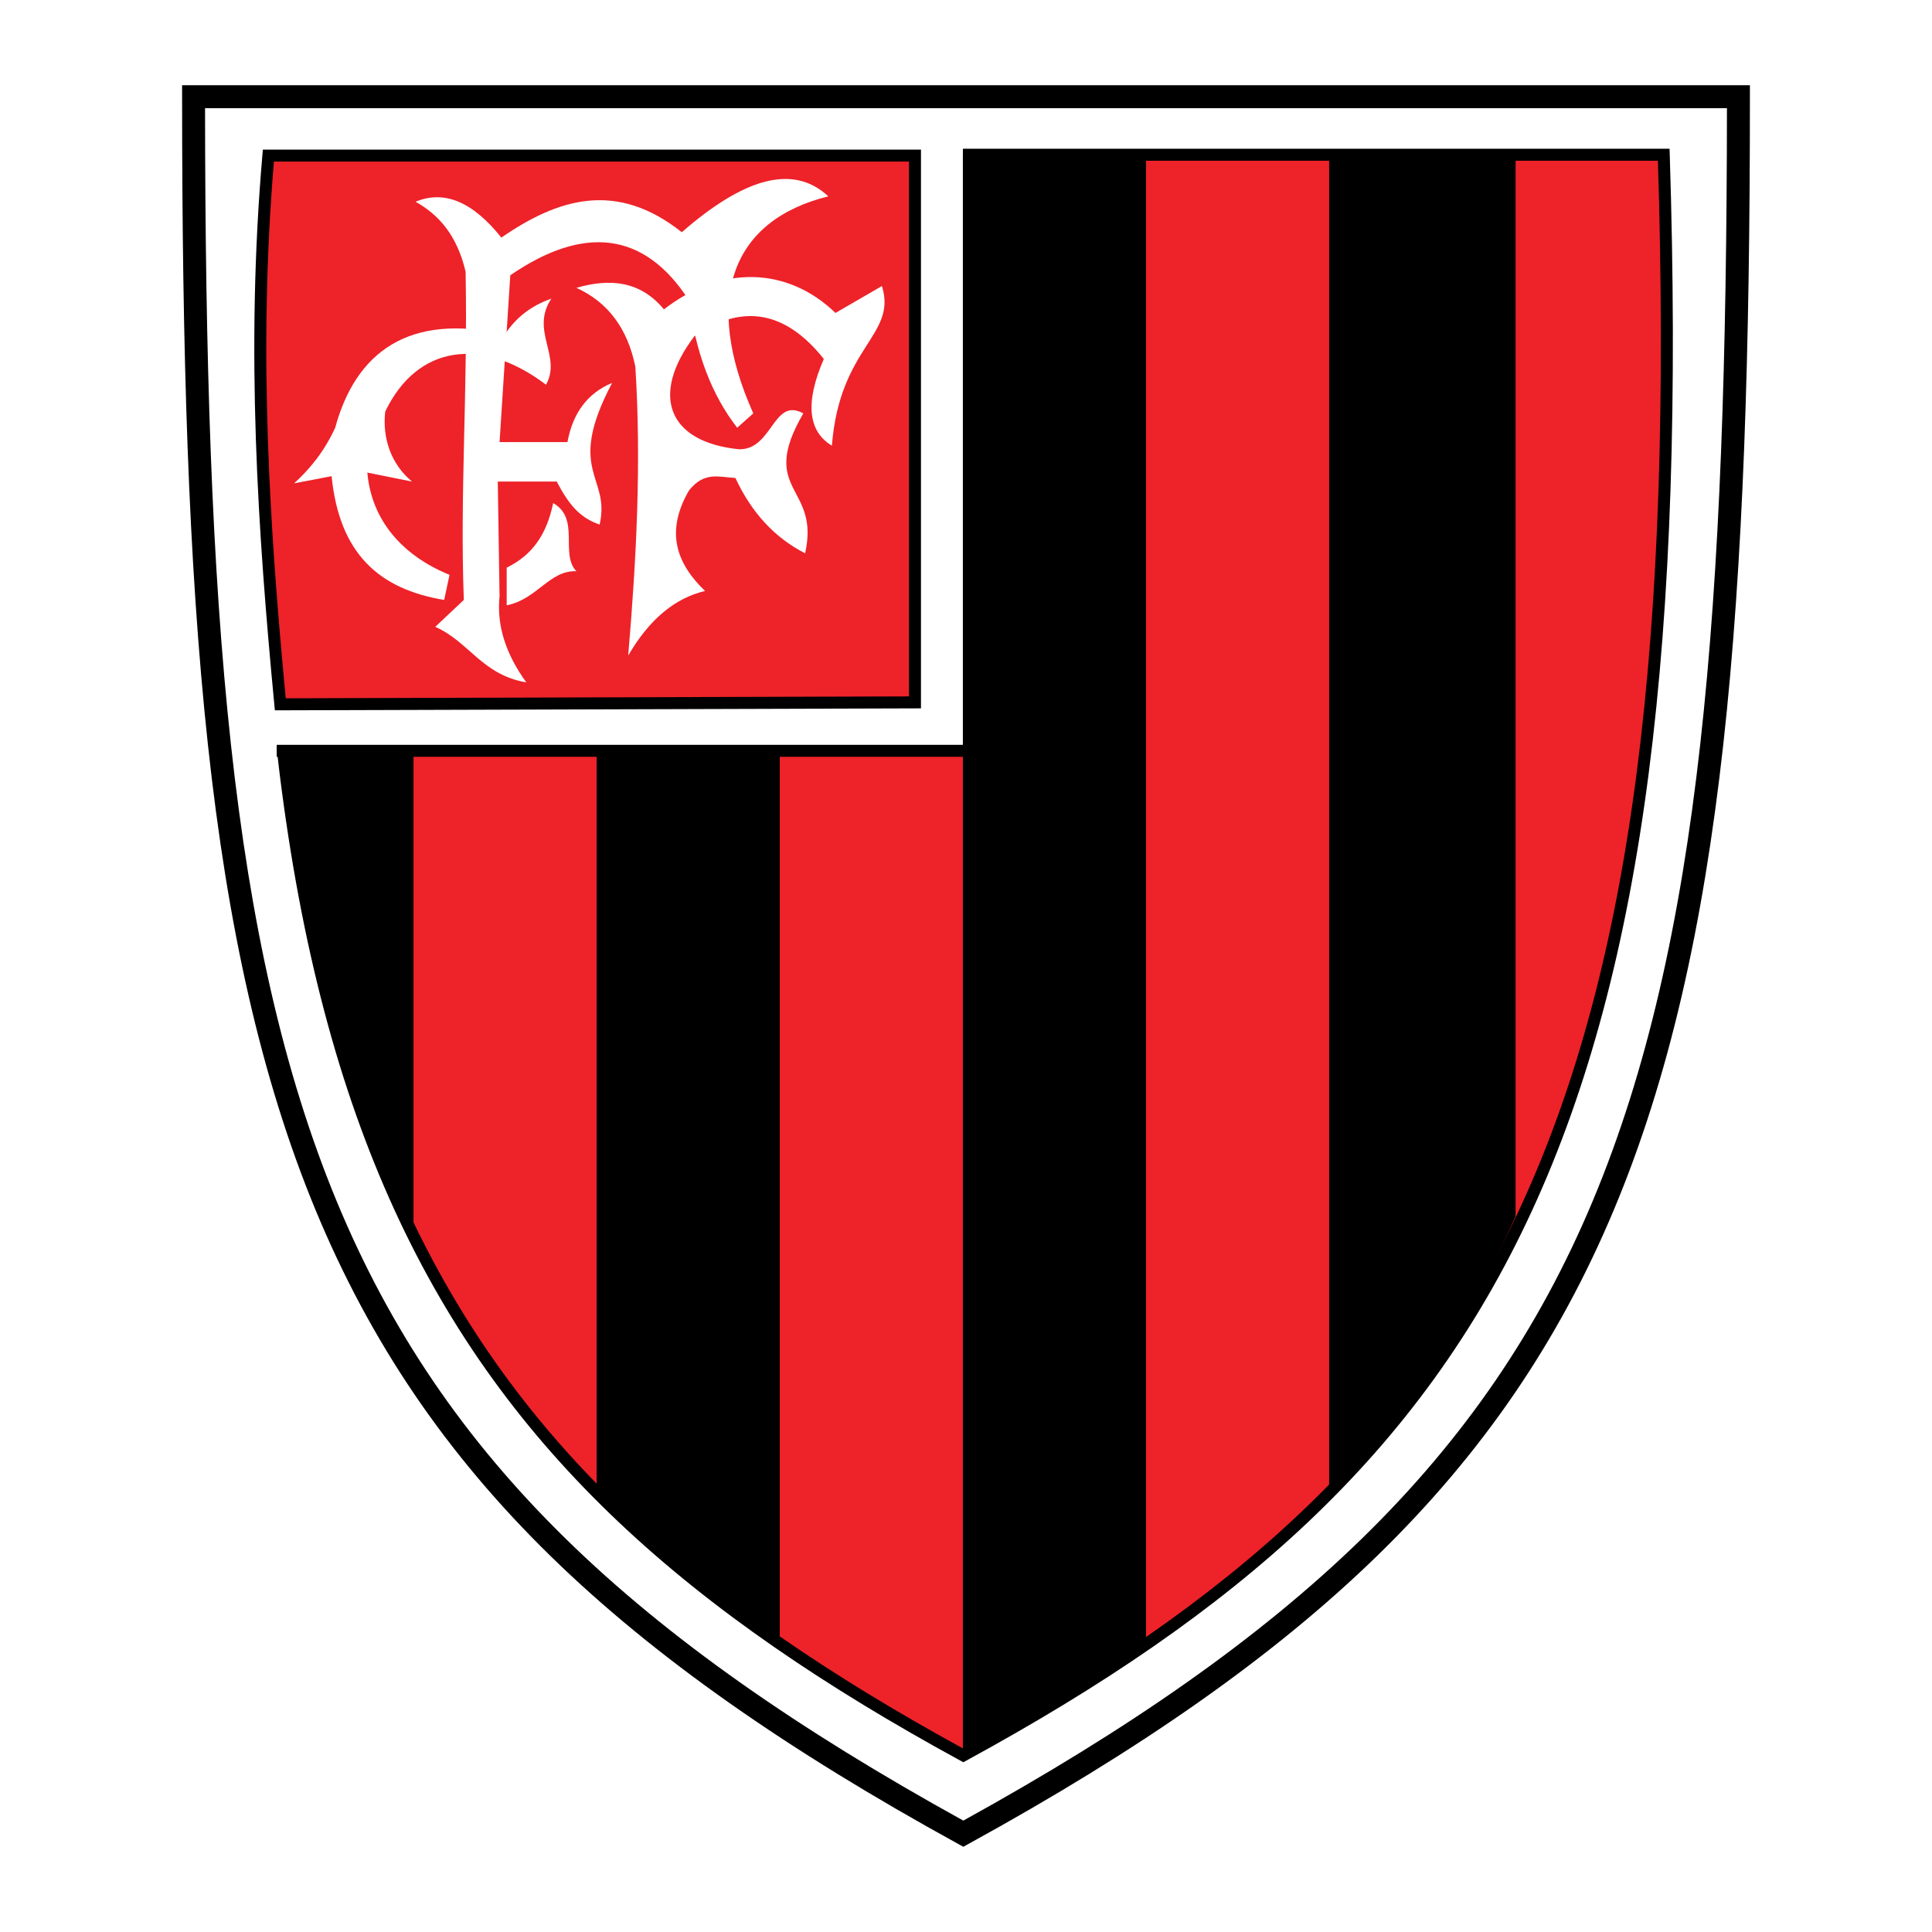
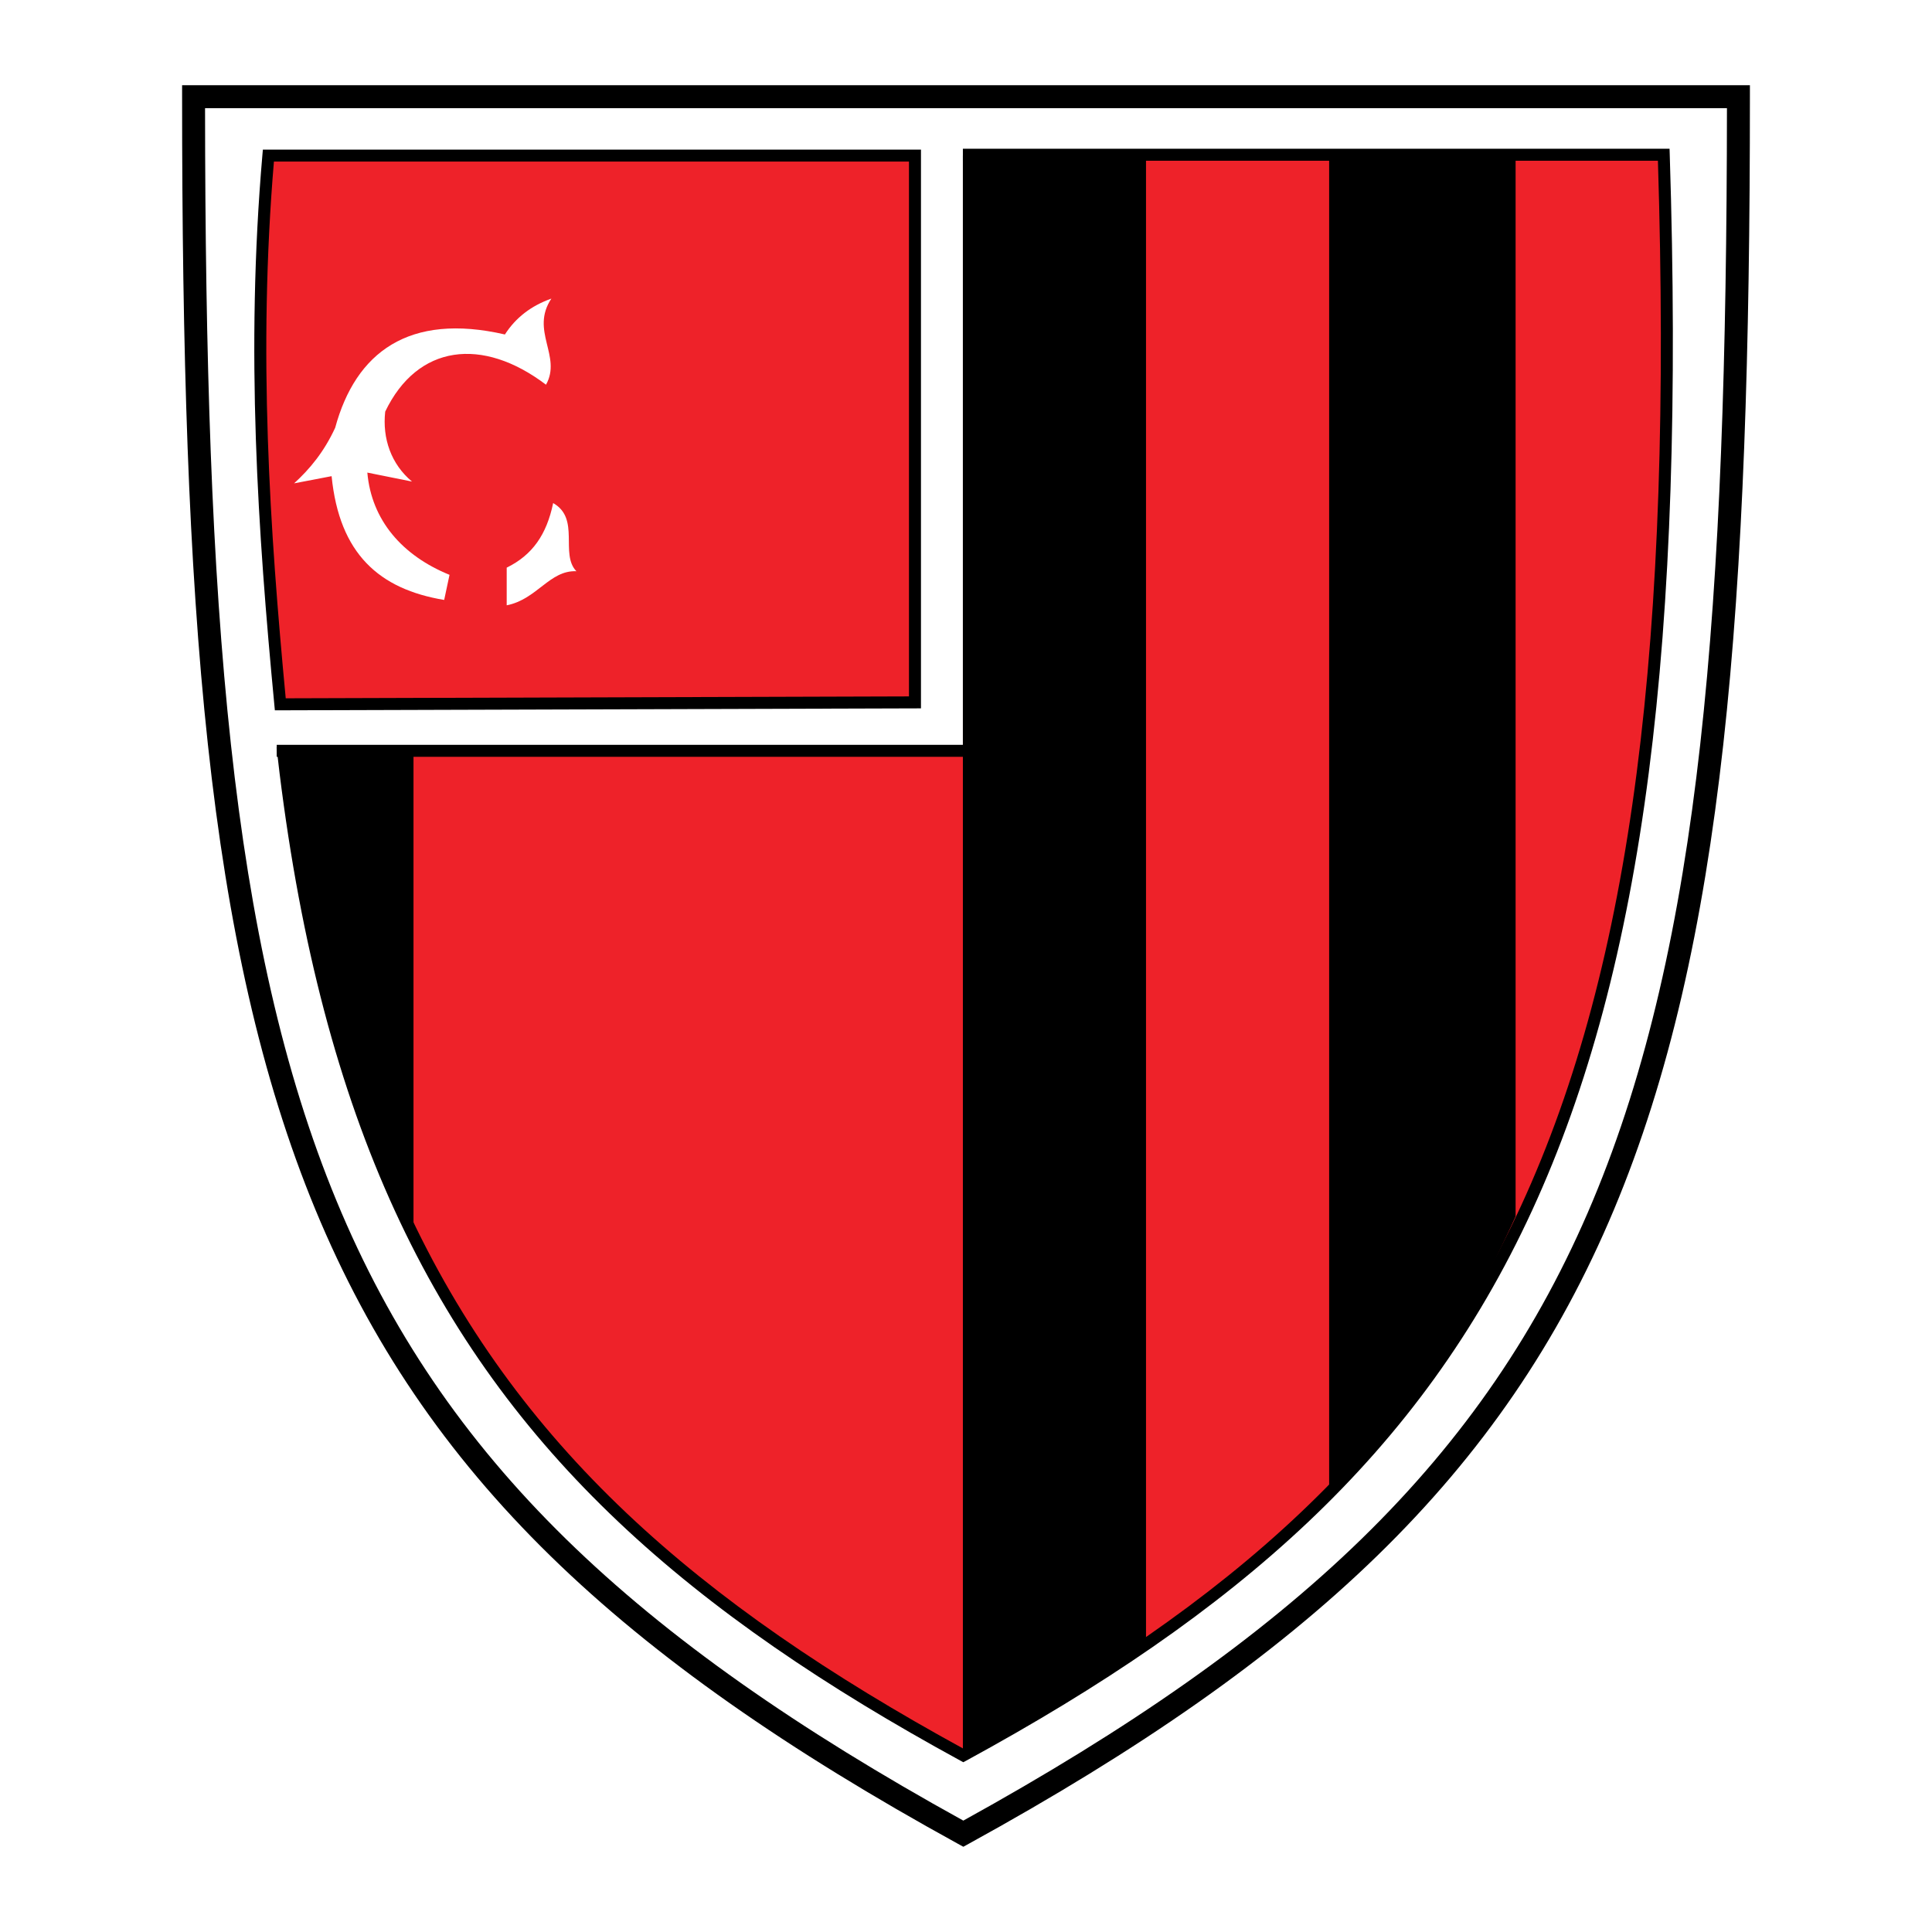
<svg xmlns="http://www.w3.org/2000/svg" version="1.0" id="Layer_1" x="0px" y="0px" width="192.756px" height="192.756px" viewBox="0 0 192.756 192.756" enable-background="new 0 0 192.756 192.756" xml:space="preserve">
  <g>
    <polygon fill-rule="evenodd" clip-rule="evenodd" fill="#FFFFFF" points="0,0 192.756,0 192.756,192.756 0,192.756 0,0  " />
    <path d="M19.312,8.504h154.132h1.145v1.145c0,50.539-2.559,84.757-13.568,111.042c-11.051,26.383-30.536,44.672-64.36,63.258   l-0.55,0.303l-0.55-0.303c-33.825-18.586-53.176-36.877-64.093-63.262c-10.876-26.289-13.3-60.504-13.3-111.039V8.504H19.312   L19.312,8.504z M172.298,10.794H20.458c0.036,49.625,2.472,83.288,13.121,109.026c10.631,25.695,29.531,43.605,62.532,61.822   c33.002-18.219,52.034-36.129,62.799-61.828C169.691,94.074,172.26,60.415,172.298,10.794L172.298,10.794z" />
    <path fill-rule="evenodd" clip-rule="evenodd" fill="#EE2229" d="M26.821,15.438c-3.884,96.492,15.717,130.48,69.289,159.703   c53.643-29.223,72.947-63.211,69.882-159.703H26.821L26.821,15.438z" />
    <path d="M27.397,16.037c-1.884,47.834,2.041,80.209,13.064,104.231c11.009,23.988,29.131,39.688,55.648,54.193   c26.552-14.506,44.617-30.205,55.664-54.195c11.062-24.023,15.116-56.397,13.638-104.229H27.397L27.397,16.037z M39.377,120.762   c-11.154-24.304-15.1-57.008-13.154-105.347l0.023-0.575h0.575h139.171h0.58l0.019,0.58c1.535,48.339-2.541,81.042-13.732,105.346   c-11.21,24.346-29.528,40.225-56.463,54.898l-0.285,0.154l-0.285-0.154C68.927,160.992,50.551,145.111,39.377,120.762   L39.377,120.762z" />
    <polygon fill-rule="evenodd" clip-rule="evenodd" fill="#FFFFFF" points="22.652,11.895 96.067,11.895 96.067,74.591    24.646,74.591 22.652,11.895  " />
    <path fill-rule="evenodd" clip-rule="evenodd" d="M28.299,74.591h12.956v48.663C34.722,108.691,30.403,91.821,28.299,74.591   L28.299,74.591z" />
-     <path fill-rule="evenodd" clip-rule="evenodd" d="M59.526,74.591v74.573c5.436,5.951,11.703,10.24,18.271,15.057v-89.63H59.526   L59.526,74.591z" />
    <path fill-rule="evenodd" clip-rule="evenodd" d="M96.067,15.523v159.723c6.09-2.805,12.181-7.461,18.271-11.367V15.523H96.067   L96.067,15.523z" />
    <path fill-rule="evenodd" clip-rule="evenodd" d="M132.609,15.523h18.603v105.83c-5.067,11.289-11.548,20.213-18.603,28.176V15.523   L132.609,15.523z" />
    <path fill-rule="evenodd" clip-rule="evenodd" fill="#EE2229" d="M26.777,15.523h64.509v54.554L27.965,70.27   C26.328,53.117,25.087,34.976,26.777,15.523L26.777,15.523z" />
    <path d="M26.777,14.925h64.509h0.599v0.598l0,54.554v0.597l-0.598,0.001l-63.321,0.193l-0.542,0.002l-0.052-0.544   c-0.821-8.607-1.543-17.453-1.846-26.548c-0.305-9.142-0.193-18.565,0.653-28.306l0.048-0.547H26.777L26.777,14.925z    M90.688,16.122H27.329c-0.801,9.517-0.904,18.708-0.607,27.618c0.297,8.933,0.991,17.555,1.785,25.93l62.181-0.189L90.688,16.122   L90.688,16.122z" />
-     <path fill-rule="evenodd" clip-rule="evenodd" fill="#FFFFFF" d="M57.506,28.717c3.149,1.432,5.11,4.057,5.883,7.874   c0.609,9.604,0.104,19.208-0.713,28.812c2.08-3.579,4.634-5.727,7.666-6.442c-2.823-2.714-4.011-5.876-1.604-10.022   c1.544-1.968,3.089-1.313,4.635-1.252c1.604,3.459,3.921,5.965,6.952,7.516c1.544-6.8-4.754-6.085-0.178-13.958   c-3.03-1.67-3.03,3.639-6.417,3.579c-7.07-0.716-8.913-5.369-4.457-11.274c4.782-3.302,9.089-2.547,12.92,2.264   c-1.871,4.315-1.603,7.199,0.806,8.652c0.772-9.961,6.536-10.976,4.991-15.927l-4.635,2.684   c-4.813-4.653-11.409-4.773-17.113-0.358C63.863,28,60.833,27.762,57.506,28.717L57.506,28.717z" />
-     <path fill-rule="evenodd" clip-rule="evenodd" fill="#FFFFFF" d="M41.463,20.127c2.288,1.282,4.129,3.31,4.991,6.979   c0.223,12.109-0.58,22.07-0.178,32.749l-2.852,2.684c3.387,1.491,4.635,4.772,9.091,5.548c-2.08-2.864-2.972-5.728-2.674-8.59   l-0.178-11.453h5.882c1.129,2.147,2.198,3.579,4.279,4.295c1.126-4.886-3.451-5.24,1.248-14.138   c-2.437,1.014-3.922,2.983-4.457,5.906h-6.774l1.07-16.643c7.309-5.011,13.369-4.415,17.826,2.505   c0.654,5.19,2.257,9.425,4.813,12.706l1.604-1.432c-5.11-11.453-2.14-19.268,7.487-21.653c-3.611-3.371-8.631-1.641-14.617,3.579   c-6.567-5.211-12.39-3.331-18.004,0.537C47.167,20.127,44.315,18.934,41.463,20.127L41.463,20.127z" />
    <path fill-rule="evenodd" clip-rule="evenodd" fill="#FFFFFF" d="M55.01,29.791c-2.02,0.715-3.564,1.908-4.635,3.58   c-9.588-2.208-14.891,1.788-16.934,9.305c-1.099,2.386-2.524,4.116-4.1,5.548l3.743-0.717c0.773,7.754,4.755,11.273,11.231,12.349   l0.534-2.505c-4.694-1.909-7.783-5.429-8.2-10.201l4.457,0.895c-2.079-1.73-2.971-4.295-2.674-6.979   c3.208-6.696,9.686-7.502,16.043-2.684C56.08,35.517,52.872,33.012,55.01,29.791L55.01,29.791z" />
    <path fill-rule="evenodd" clip-rule="evenodd" fill="#FFFFFF" d="M50.554,56.634c2.554-1.253,3.98-3.281,4.635-6.442   c2.733,1.551,0.653,5.07,2.317,6.8c-2.674-0.12-3.922,2.803-6.952,3.4V56.634L50.554,56.634z" />
    <polygon points="27.609,74.311 99.728,74.311 99.728,75.507 27.609,75.507 27.609,74.311  " />
  </g>
</svg>